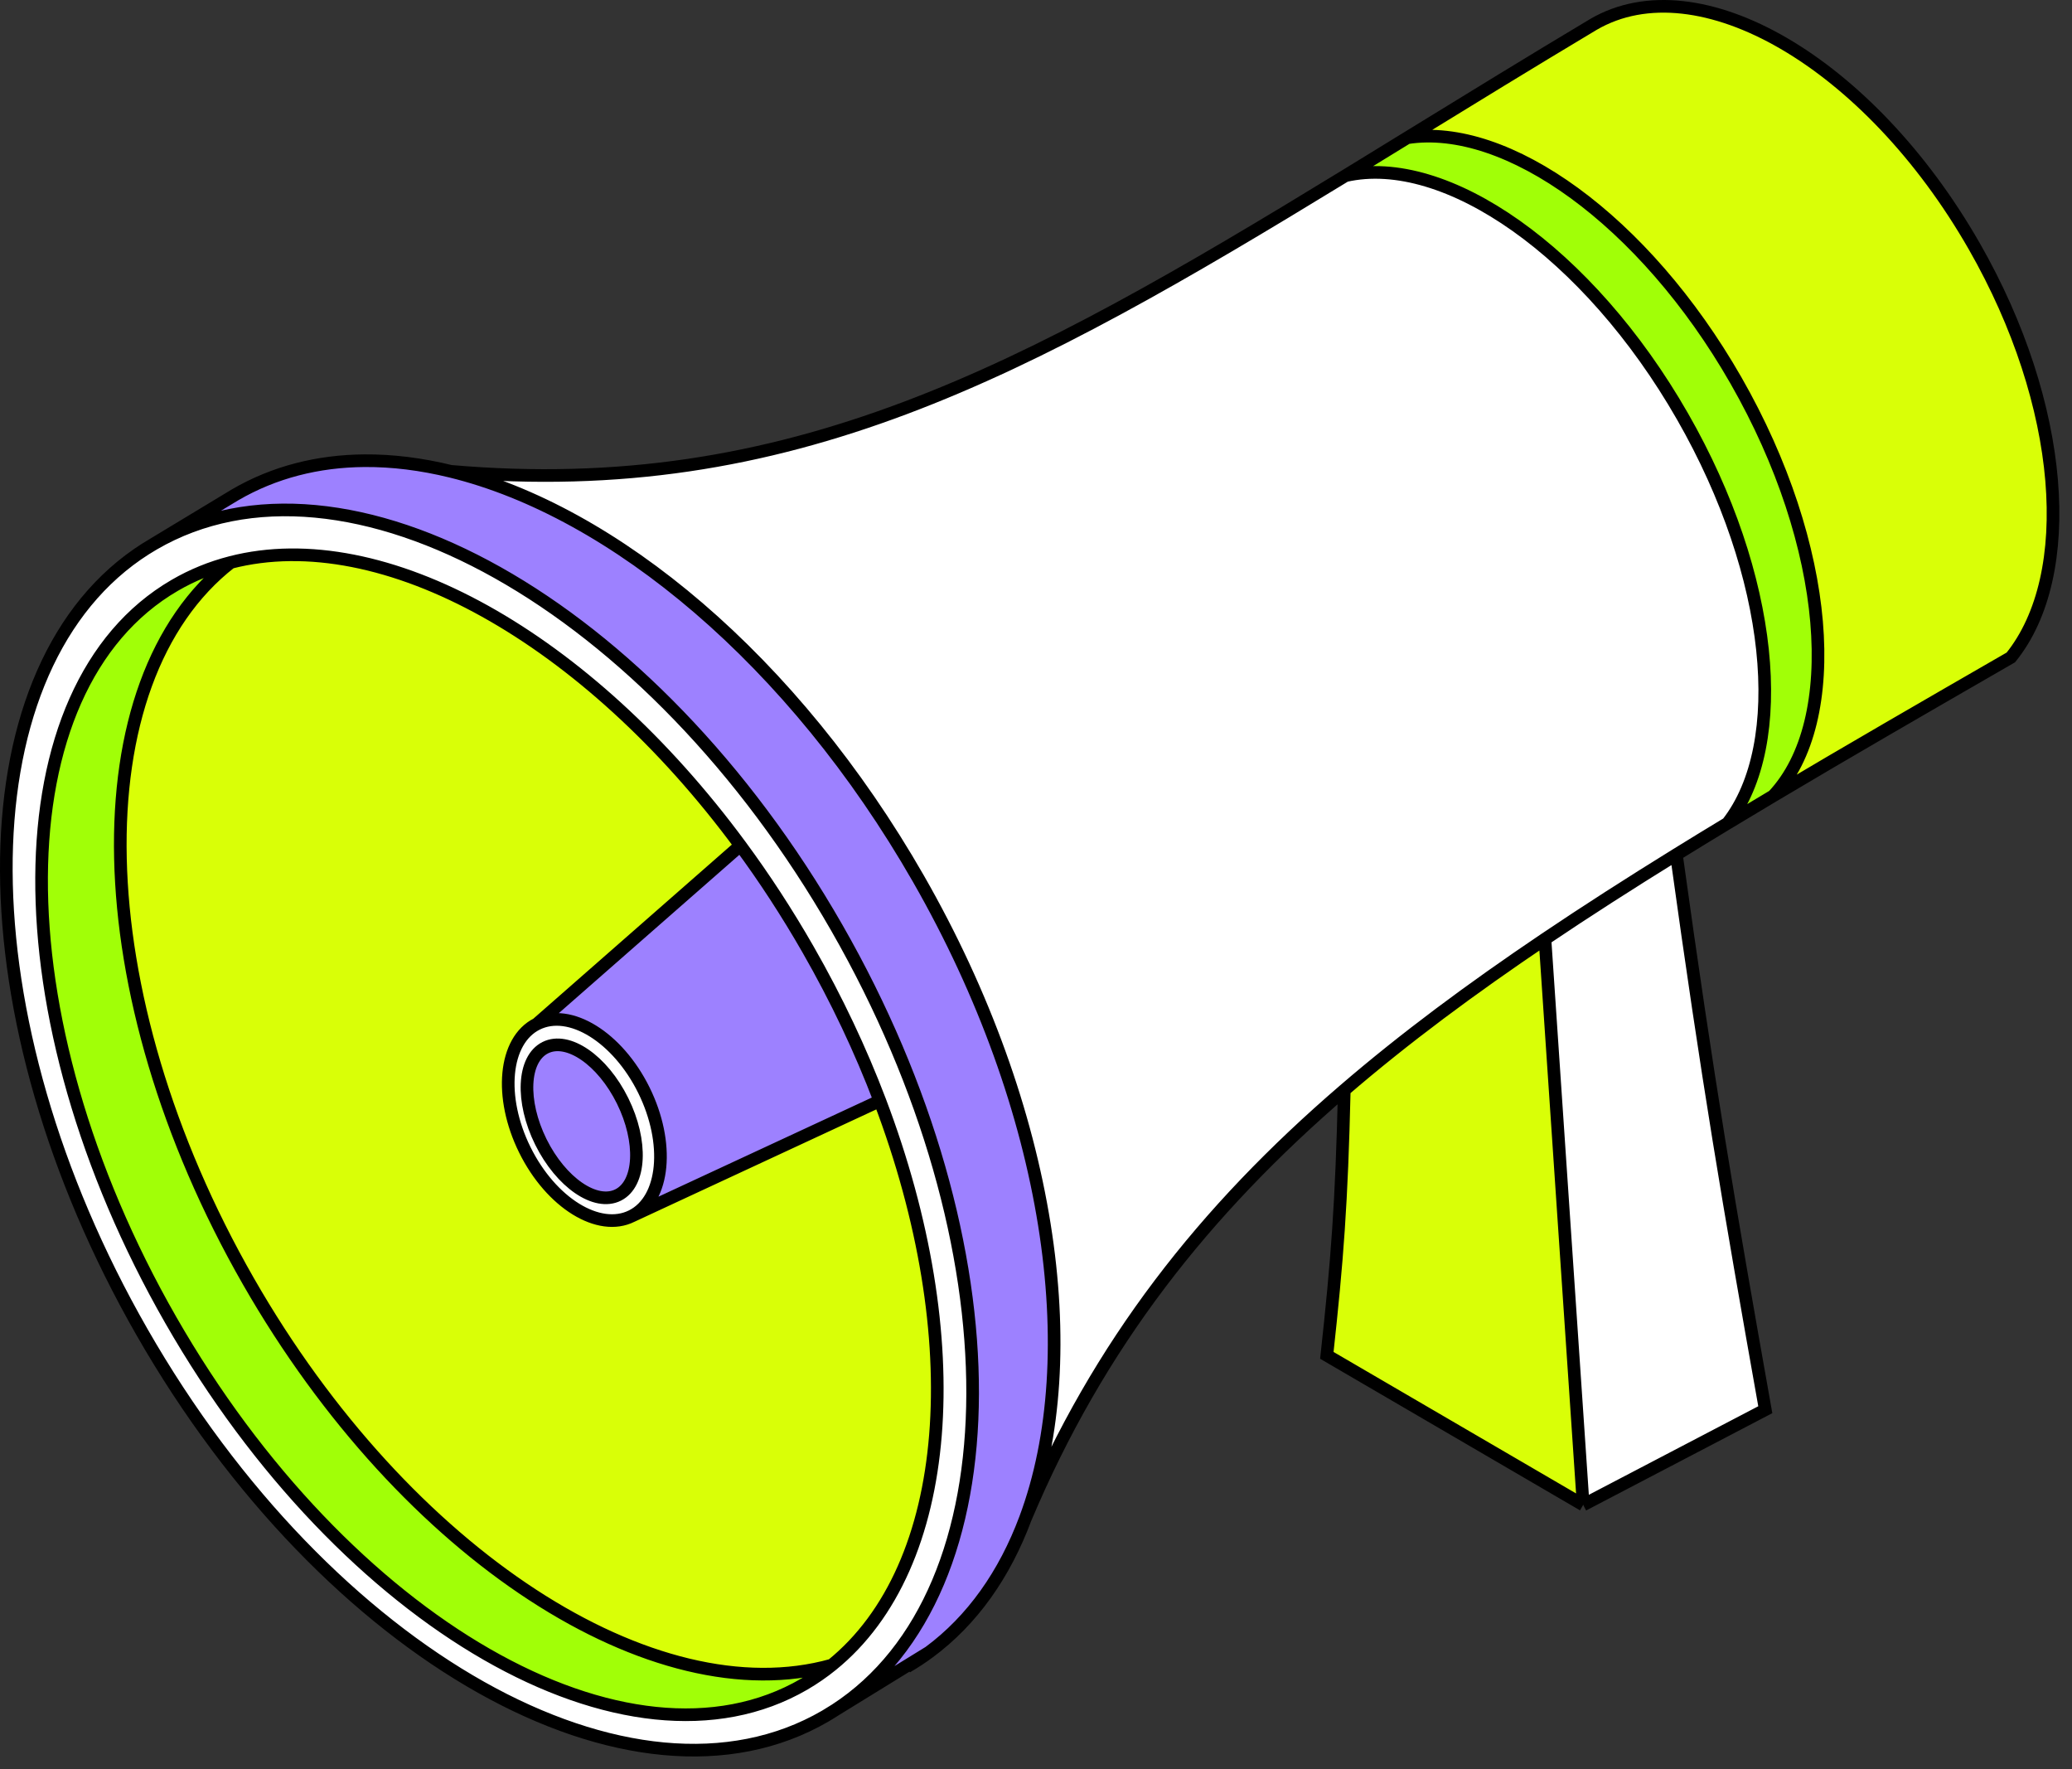
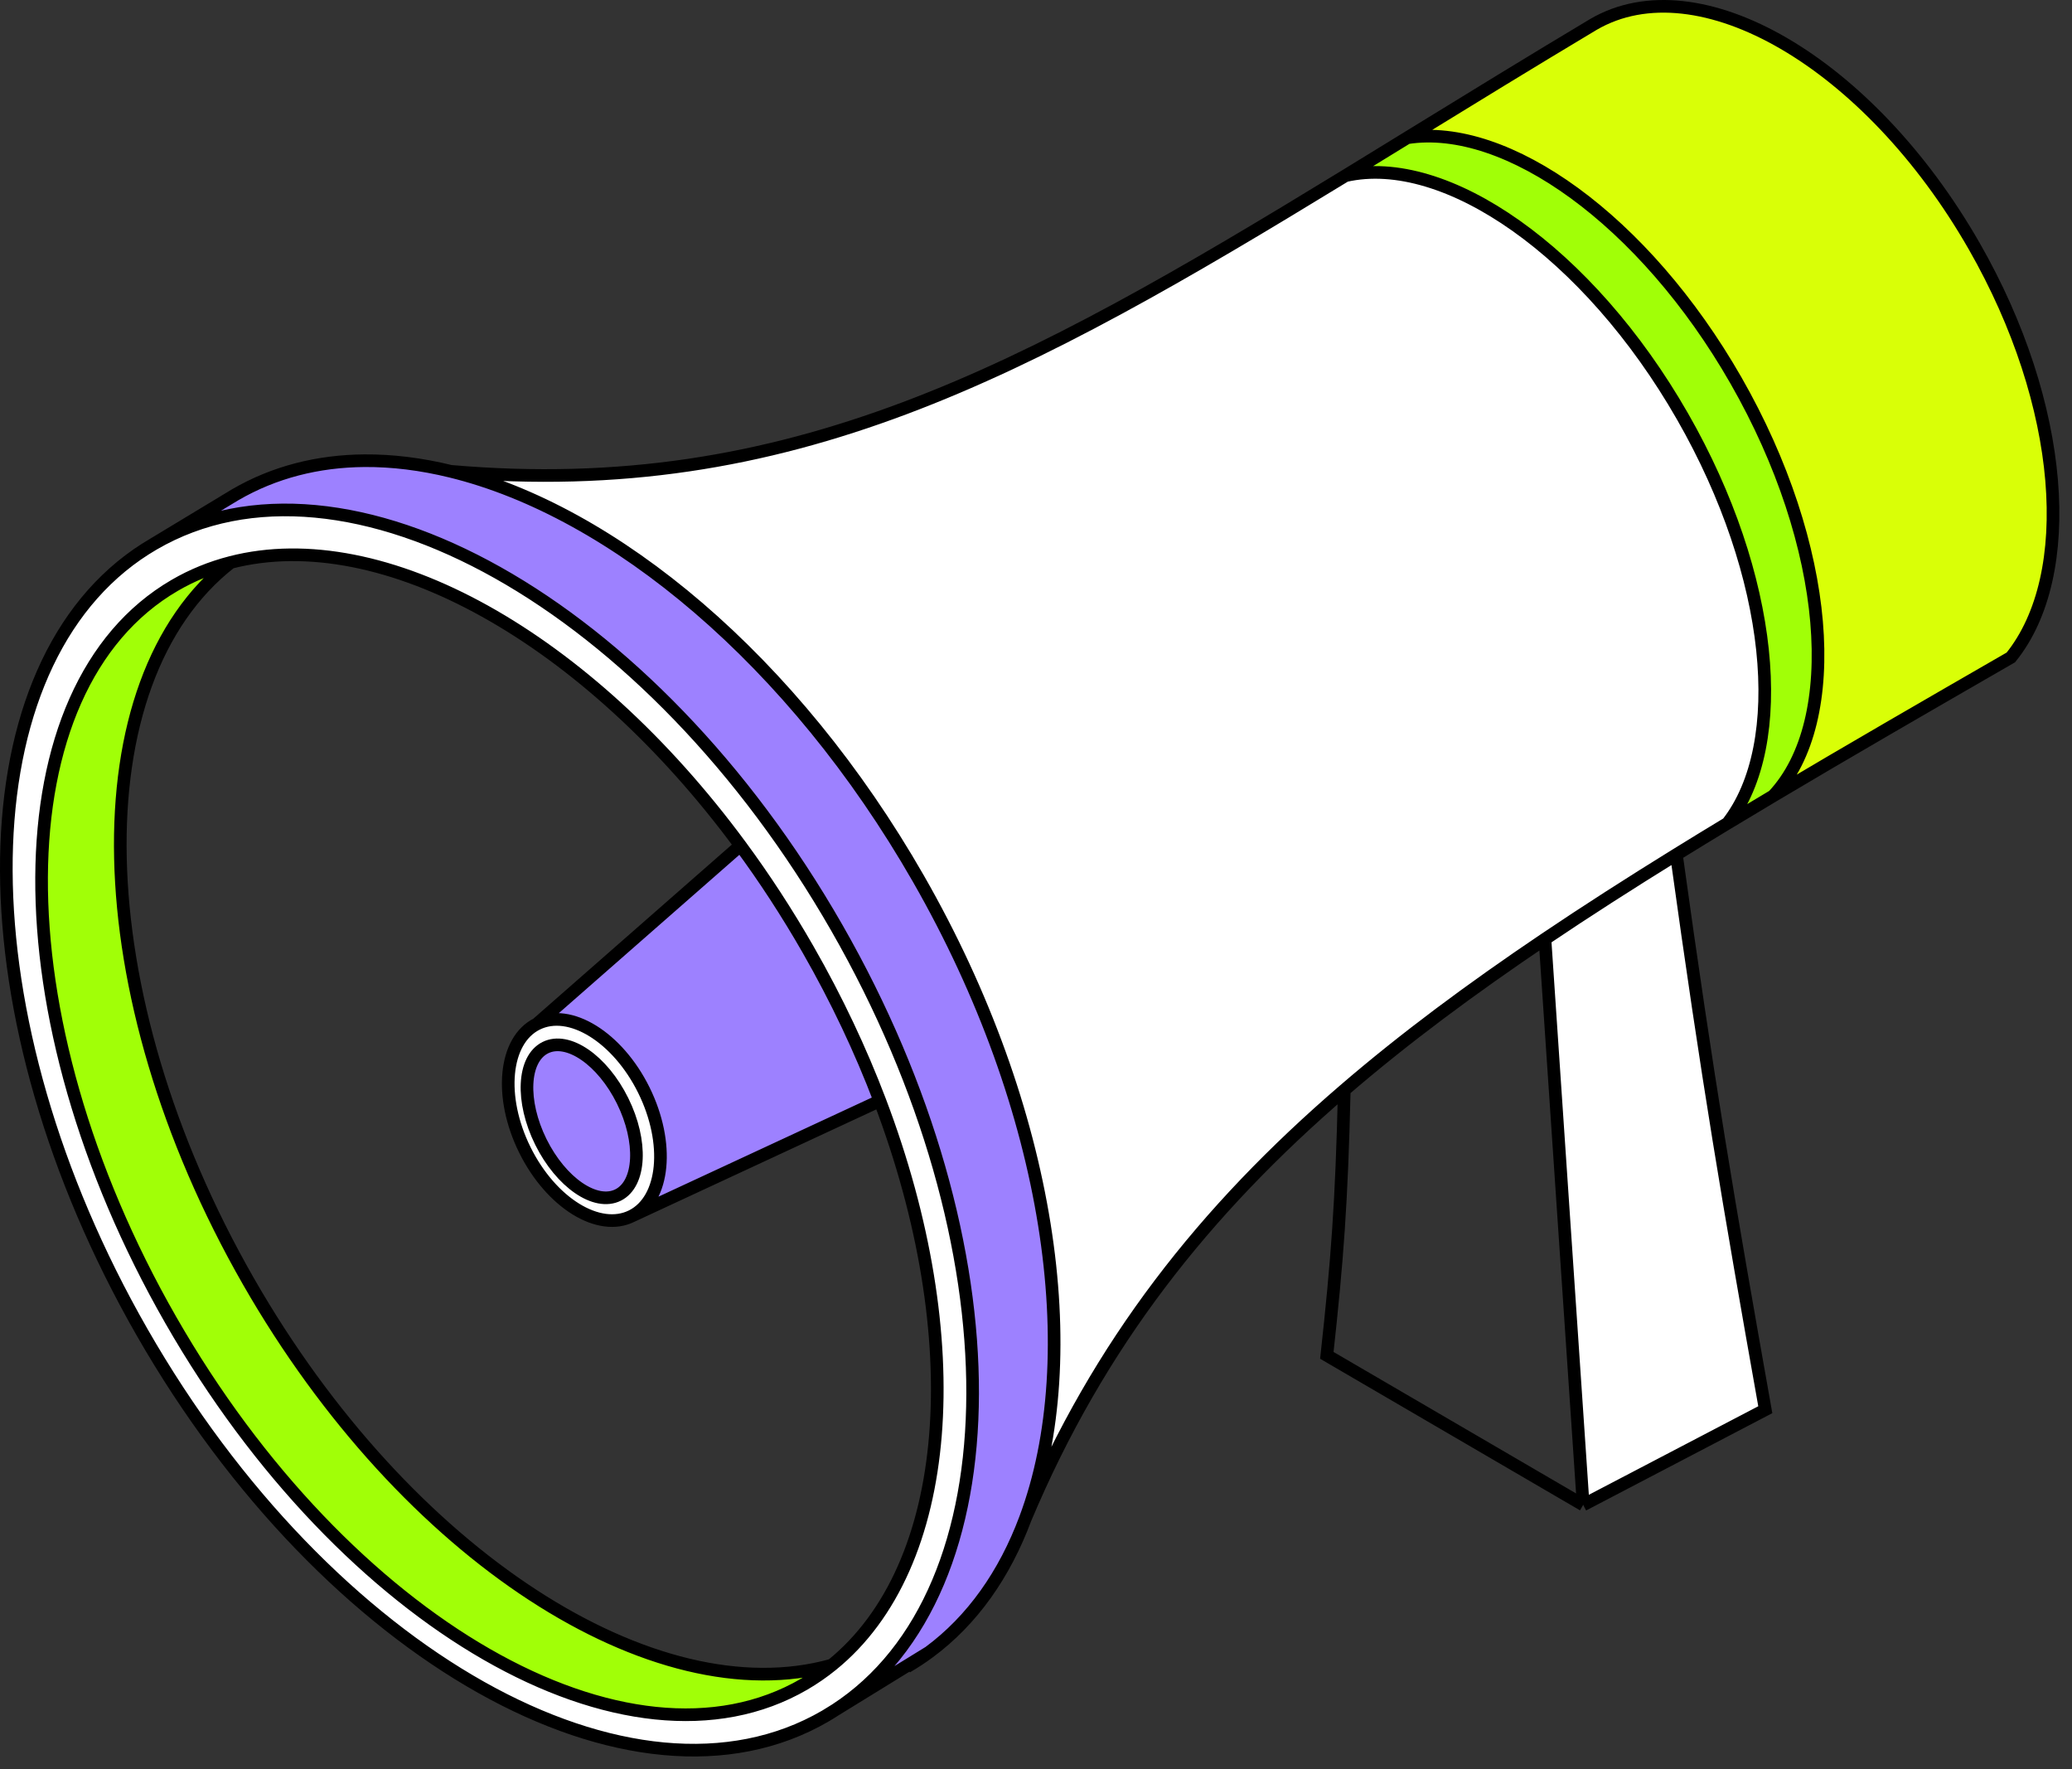
<svg xmlns="http://www.w3.org/2000/svg" width="82" height="70" viewBox="0 0 82 70" fill="none">
  <rect x="0" y="0" width="82" height="70" fill="#333333" stroke="none" />
  <path d="M17.838 18.649C24.278 20.223 31.396 26.129 36.346 34.767C41.589 43.917 42.981 53.656 40.58 60.083C43.486 53.178 47.65 47.908 53.2 43.134C55.587 41.08 58.231 39.119 61.142 37.158C62.789 36.048 64.523 34.939 66.343 33.813C67.006 33.403 67.681 32.991 68.367 32.576C70.823 29.434 70.197 22.778 66.587 16.479C62.856 9.966 57.202 6.046 53.248 6.951C40.536 14.72 31.248 19.815 17.838 18.649Z" fill="white" />
  <path d="M33.12 36.715C40.326 49.289 40.258 62.978 33.066 67.652L36.77 65.373C38.485 64.105 39.756 62.289 40.58 60.083C42.981 53.656 41.589 43.917 36.346 34.767C31.396 26.129 24.278 20.223 17.838 18.649C16.672 18.364 15.529 18.221 14.425 18.229C12.585 18.243 10.854 18.678 9.309 19.576L6.083 21.524C13.677 17.106 25.782 23.908 33.12 36.715Z" fill="#9D81FF" />
  <path d="M68.696 15.044C65.069 8.714 59.626 4.834 55.693 5.451C54.863 5.961 54.049 6.461 53.248 6.951C57.202 6.046 62.856 9.966 66.587 16.479C70.197 22.778 70.823 29.434 68.367 32.576C68.961 32.217 69.564 31.855 70.176 31.491C72.975 28.515 72.445 21.588 68.696 15.044Z" fill="#A1FF07" />
  <path d="M78.127 9.734C73.966 2.471 67.222 -1.455 63.064 0.964C60.552 2.466 58.192 3.916 55.945 5.296L55.693 5.451C59.626 4.834 65.069 8.714 68.696 15.044C72.445 21.588 72.975 28.515 70.176 31.491C73.107 29.746 76.239 27.939 79.58 26.013C82.216 22.752 81.731 16.023 78.127 9.734Z" fill="#D9FF07" />
  <path d="M61.142 37.158L61.898 48.352L62.655 59.545L69.862 55.779C68.394 47.52 67.592 42.817 66.343 33.813C64.523 34.939 62.789 36.048 61.142 37.158Z" fill="white" />
-   <path d="M62.655 59.545L61.898 48.352L61.142 37.158C58.231 39.119 55.587 41.08 53.2 43.134C53.095 47.616 52.922 49.863 52.51 53.628L62.655 59.545Z" fill="#D9FF07" />
  <path d="M25.481 43.134C26.518 45.232 26.305 47.462 25.005 48.115L34.82 43.556C34.062 41.562 33.115 39.55 31.978 37.566C31.144 36.111 30.247 34.737 29.301 33.455L21.247 40.517C22.547 39.864 24.443 41.036 25.481 43.134Z" fill="#9D81FF" />
  <path d="M24.639 43.556C25.435 45.166 25.356 46.834 24.463 47.283C23.57 47.731 22.201 46.79 21.404 45.181C20.608 43.571 20.687 41.903 21.58 41.454C22.474 41.006 23.843 41.947 24.639 43.556Z" fill="#9D81FF" />
-   <path d="M9.131 22.254C3.091 26.949 3.298 39.296 9.832 50.7C16.061 61.571 25.902 67.852 32.92 65.884C37.751 61.976 38.392 52.96 34.82 43.556L25.005 48.115C23.704 48.768 21.809 47.597 20.771 45.499C19.733 43.401 19.946 41.17 21.247 40.517L29.301 33.455C23.225 25.214 15.15 20.704 9.131 22.254Z" fill="#D9FF07" />
  <path fill-rule="evenodd" clip-rule="evenodd" d="M33.12 36.715C40.326 49.289 40.258 62.978 33.066 67.652C32.933 67.739 32.797 67.822 32.659 67.903C25.066 72.32 12.96 65.519 5.622 52.711C-1.503 40.278 -1.516 26.755 5.437 21.934C5.646 21.79 5.861 21.653 6.083 21.524C13.677 17.106 25.782 23.908 33.12 36.715ZM25.481 43.134C26.518 45.232 26.305 47.462 25.005 48.115C23.704 48.768 21.809 47.597 20.771 45.499C19.733 43.401 19.946 41.17 21.247 40.517C22.547 39.864 24.443 41.036 25.481 43.134ZM32.92 65.884C37.751 61.976 38.392 52.96 34.82 43.556C34.062 41.562 33.115 39.55 31.978 37.566C31.144 36.111 30.247 34.737 29.301 33.455C23.225 25.214 15.15 20.704 9.131 22.254C8.355 22.454 7.612 22.755 6.913 23.162C-0.051 27.213 -0.119 40.229 6.761 52.235C13.64 64.241 24.862 70.689 31.826 66.639C32.212 66.414 32.577 66.162 32.92 65.884ZM24.463 47.283C25.356 46.834 25.435 45.166 24.639 43.556C23.843 41.947 22.474 41.006 21.58 41.454C20.687 41.903 20.608 43.571 21.404 45.181C22.201 46.79 23.57 47.731 24.463 47.283Z" fill="white" />
  <path d="M6.761 52.235C13.64 64.241 24.862 70.689 31.826 66.639C32.212 66.414 32.577 66.162 32.92 65.884C25.902 67.852 16.061 61.571 9.832 50.7C3.298 39.296 3.091 26.949 9.131 22.254C8.355 22.454 7.612 22.755 6.913 23.162C-0.051 27.213 -0.119 40.229 6.761 52.235Z" fill="#A1FF07" />
  <path d="M32.659 67.903C25.066 72.32 12.96 65.519 5.622 52.711C-1.503 40.278 -1.516 26.755 5.437 21.934C5.646 21.79 5.861 21.653 6.083 21.524M32.659 67.903L33.066 67.652M32.659 67.903C32.797 67.822 32.933 67.739 33.066 67.652M6.083 21.524C13.677 17.106 25.782 23.908 33.12 36.715C40.326 49.289 40.258 62.978 33.066 67.652M6.083 21.524L9.309 19.576C10.854 18.678 12.585 18.243 14.425 18.229C15.529 18.221 16.672 18.364 17.838 18.649M35.885 65.955C36.192 65.776 36.487 65.582 36.77 65.373M17.838 18.649C24.278 20.223 31.396 26.129 36.346 34.767C41.589 43.917 42.981 53.656 40.58 60.083M17.838 18.649C31.248 19.815 40.536 14.72 53.248 6.951M40.58 60.083C39.756 62.289 38.485 64.105 36.77 65.373M40.58 60.083C43.486 53.178 47.65 47.908 53.2 43.134M55.693 5.451C59.626 4.834 65.069 8.714 68.696 15.044C72.445 21.588 72.975 28.515 70.176 31.491M55.693 5.451C54.863 5.961 54.049 6.461 53.248 6.951M55.693 5.451L55.945 5.296M55.693 5.451C55.777 5.4 55.861 5.348 55.945 5.296M53.248 6.951C57.202 6.046 62.856 9.966 66.587 16.479C70.197 22.778 70.823 29.434 68.367 32.576M70.176 31.491C73.107 29.746 76.239 27.939 79.58 26.013C82.216 22.752 81.731 16.023 78.127 9.734C73.966 2.471 67.222 -1.455 63.064 0.964C60.552 2.466 58.192 3.916 55.945 5.296M70.176 31.491C69.564 31.855 68.961 32.217 68.367 32.576M68.367 32.576C67.681 32.991 67.006 33.403 66.343 33.813M36.77 65.373L33.066 67.652M9.131 22.254C3.091 26.949 3.298 39.296 9.832 50.7C16.061 61.571 25.902 67.852 32.92 65.884M9.131 22.254C8.355 22.454 7.612 22.755 6.913 23.162C-0.051 27.213 -0.119 40.229 6.761 52.235C13.64 64.241 24.862 70.689 31.826 66.639C32.212 66.414 32.577 66.162 32.92 65.884M9.131 22.254C15.15 20.704 23.225 25.214 29.301 33.455M32.92 65.884C37.751 61.976 38.392 52.96 34.82 43.556M25.005 48.115C26.305 47.462 26.518 45.232 25.481 43.134C24.443 41.036 22.547 39.864 21.247 40.517M25.005 48.115C23.704 48.768 21.809 47.597 20.771 45.499C19.733 43.401 19.946 41.17 21.247 40.517M25.005 48.115L34.82 43.556M21.247 40.517L29.301 33.455M29.301 33.455C30.247 34.737 31.144 36.111 31.978 37.566C33.115 39.55 34.062 41.562 34.82 43.556M61.142 37.158C62.789 36.048 64.523 34.939 66.343 33.813M61.142 37.158C58.231 39.119 55.587 41.08 53.2 43.134M61.142 37.158L61.898 48.352L62.655 59.545M62.655 59.545L69.862 55.779C68.394 47.52 67.592 42.817 66.343 33.813M62.655 59.545L52.51 53.628C52.922 49.863 53.095 47.616 53.2 43.134M24.639 43.556C25.435 45.166 25.356 46.834 24.463 47.283C23.57 47.731 22.201 46.79 21.404 45.181C20.608 43.571 20.687 41.903 21.58 41.454C22.474 41.006 23.843 41.947 24.639 43.556Z" stroke="black" stroke-width="0.5" />
</svg>